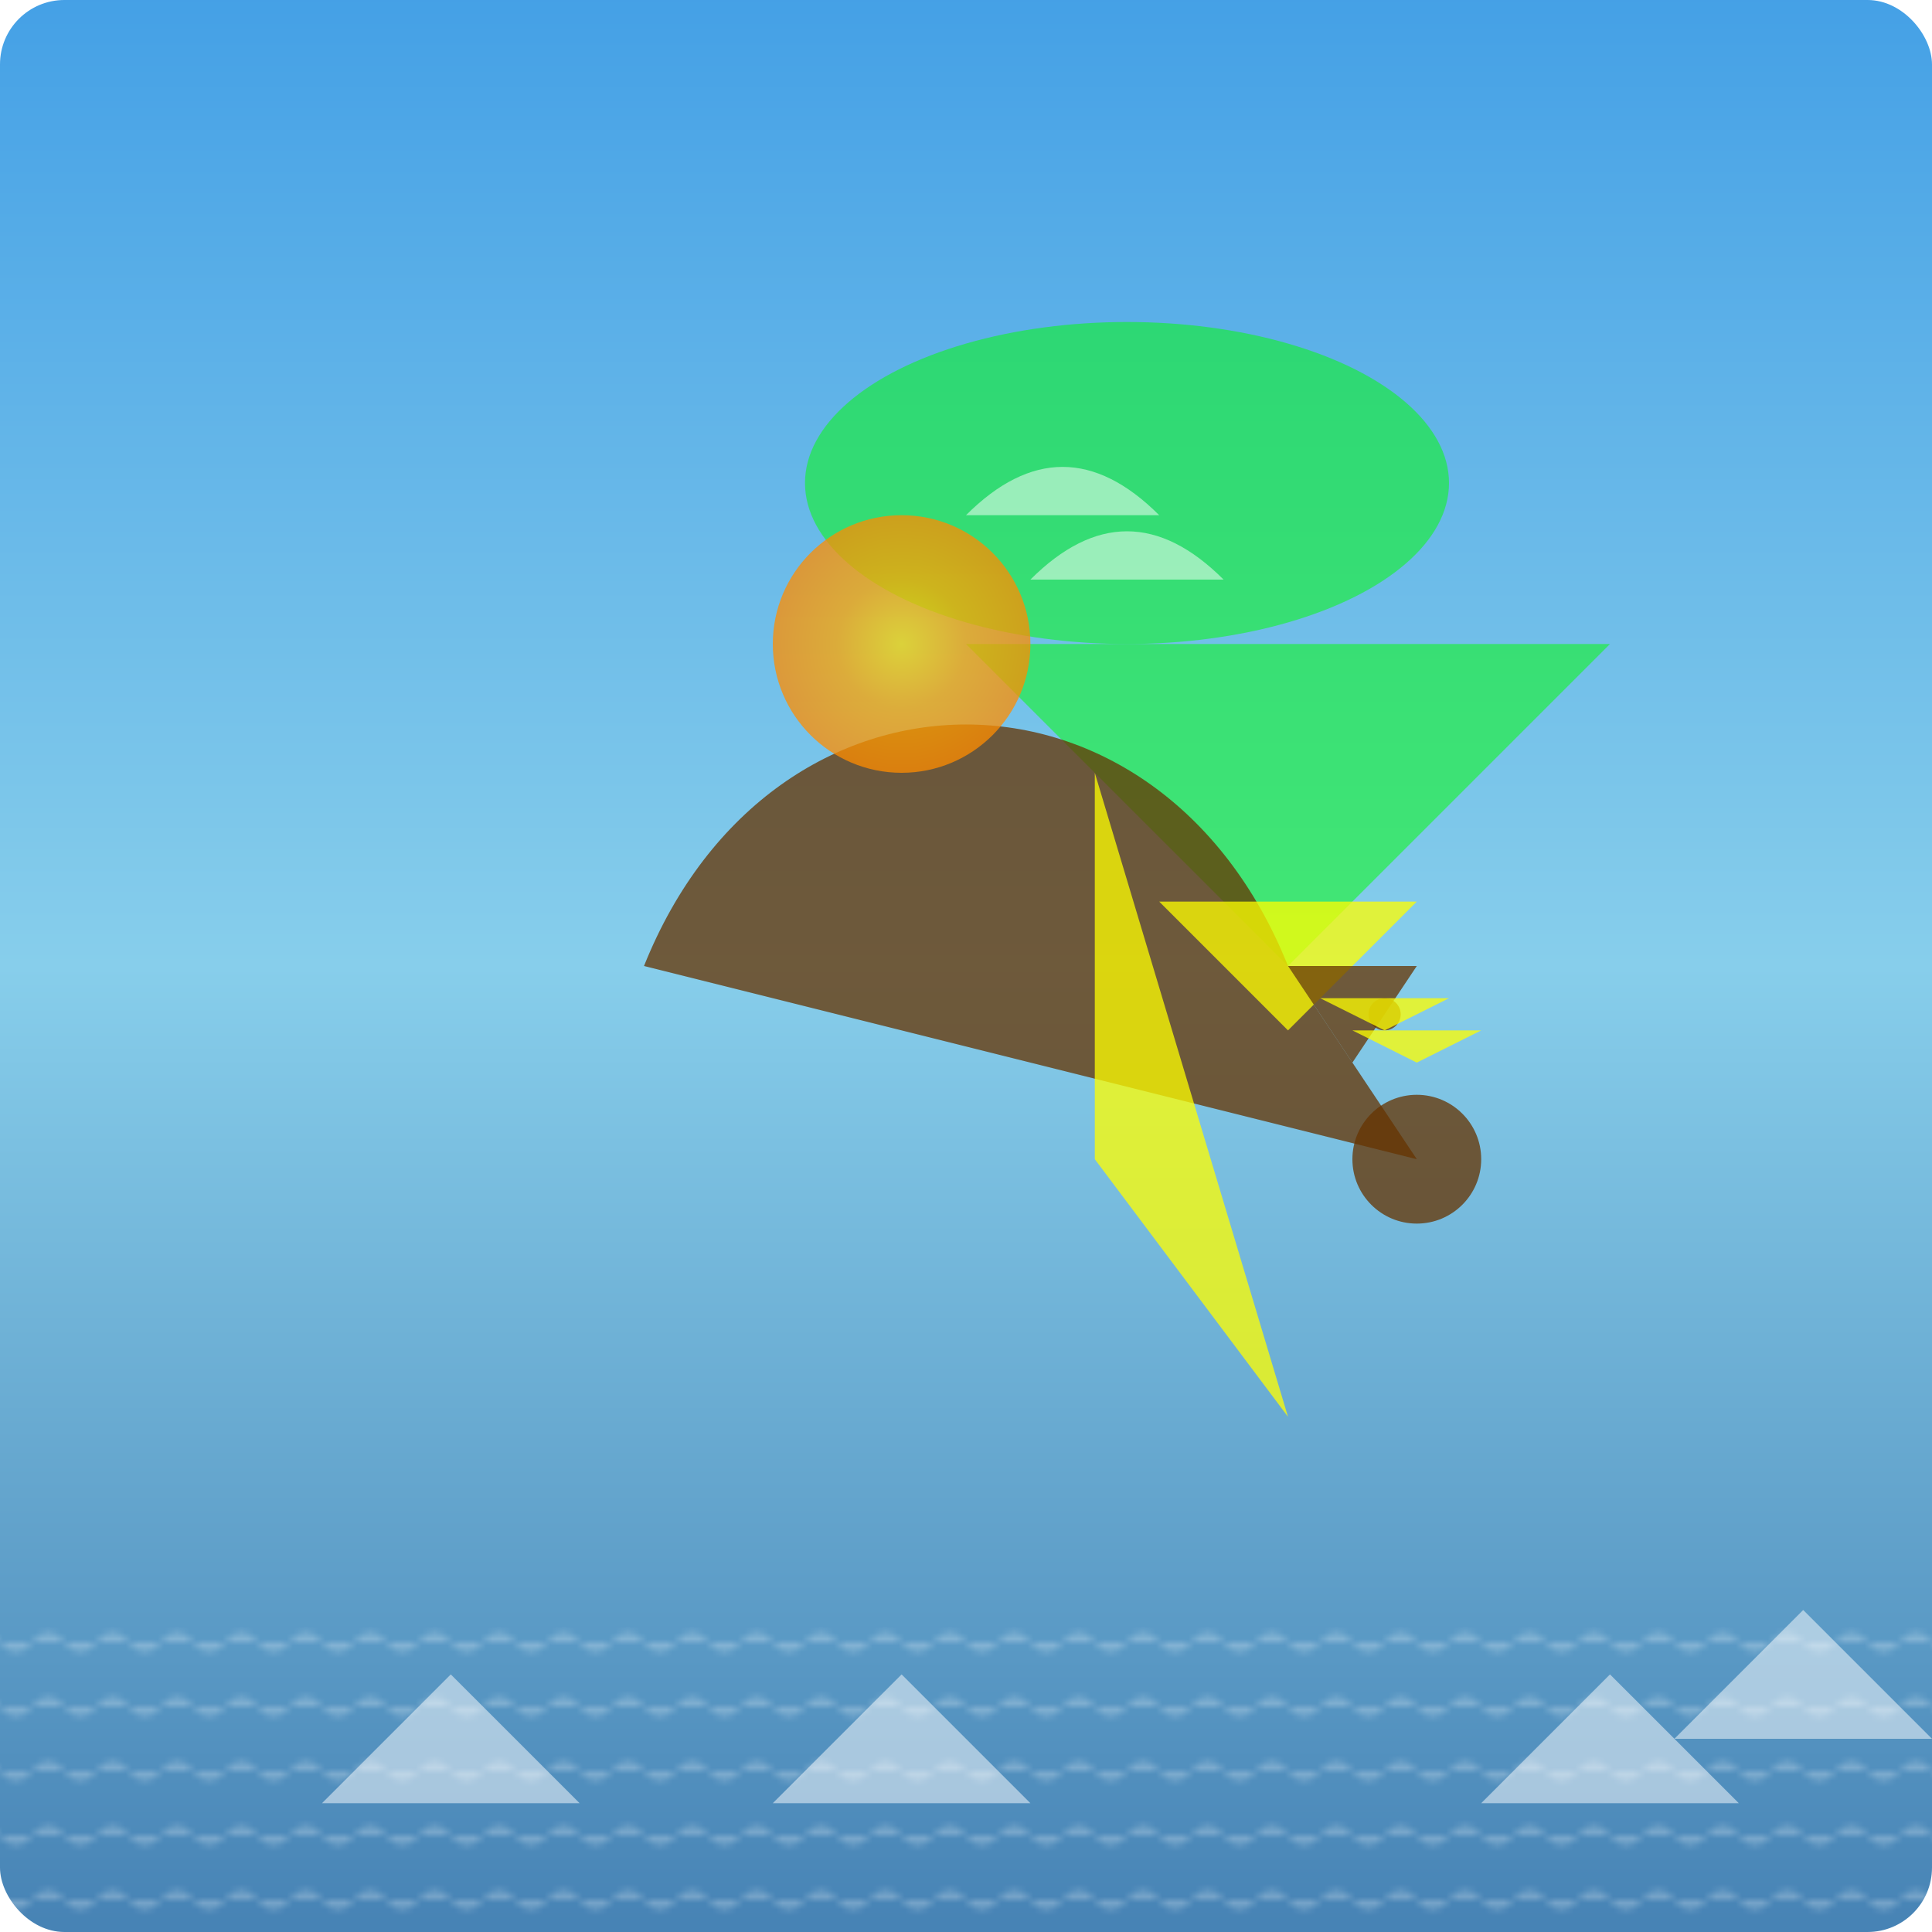
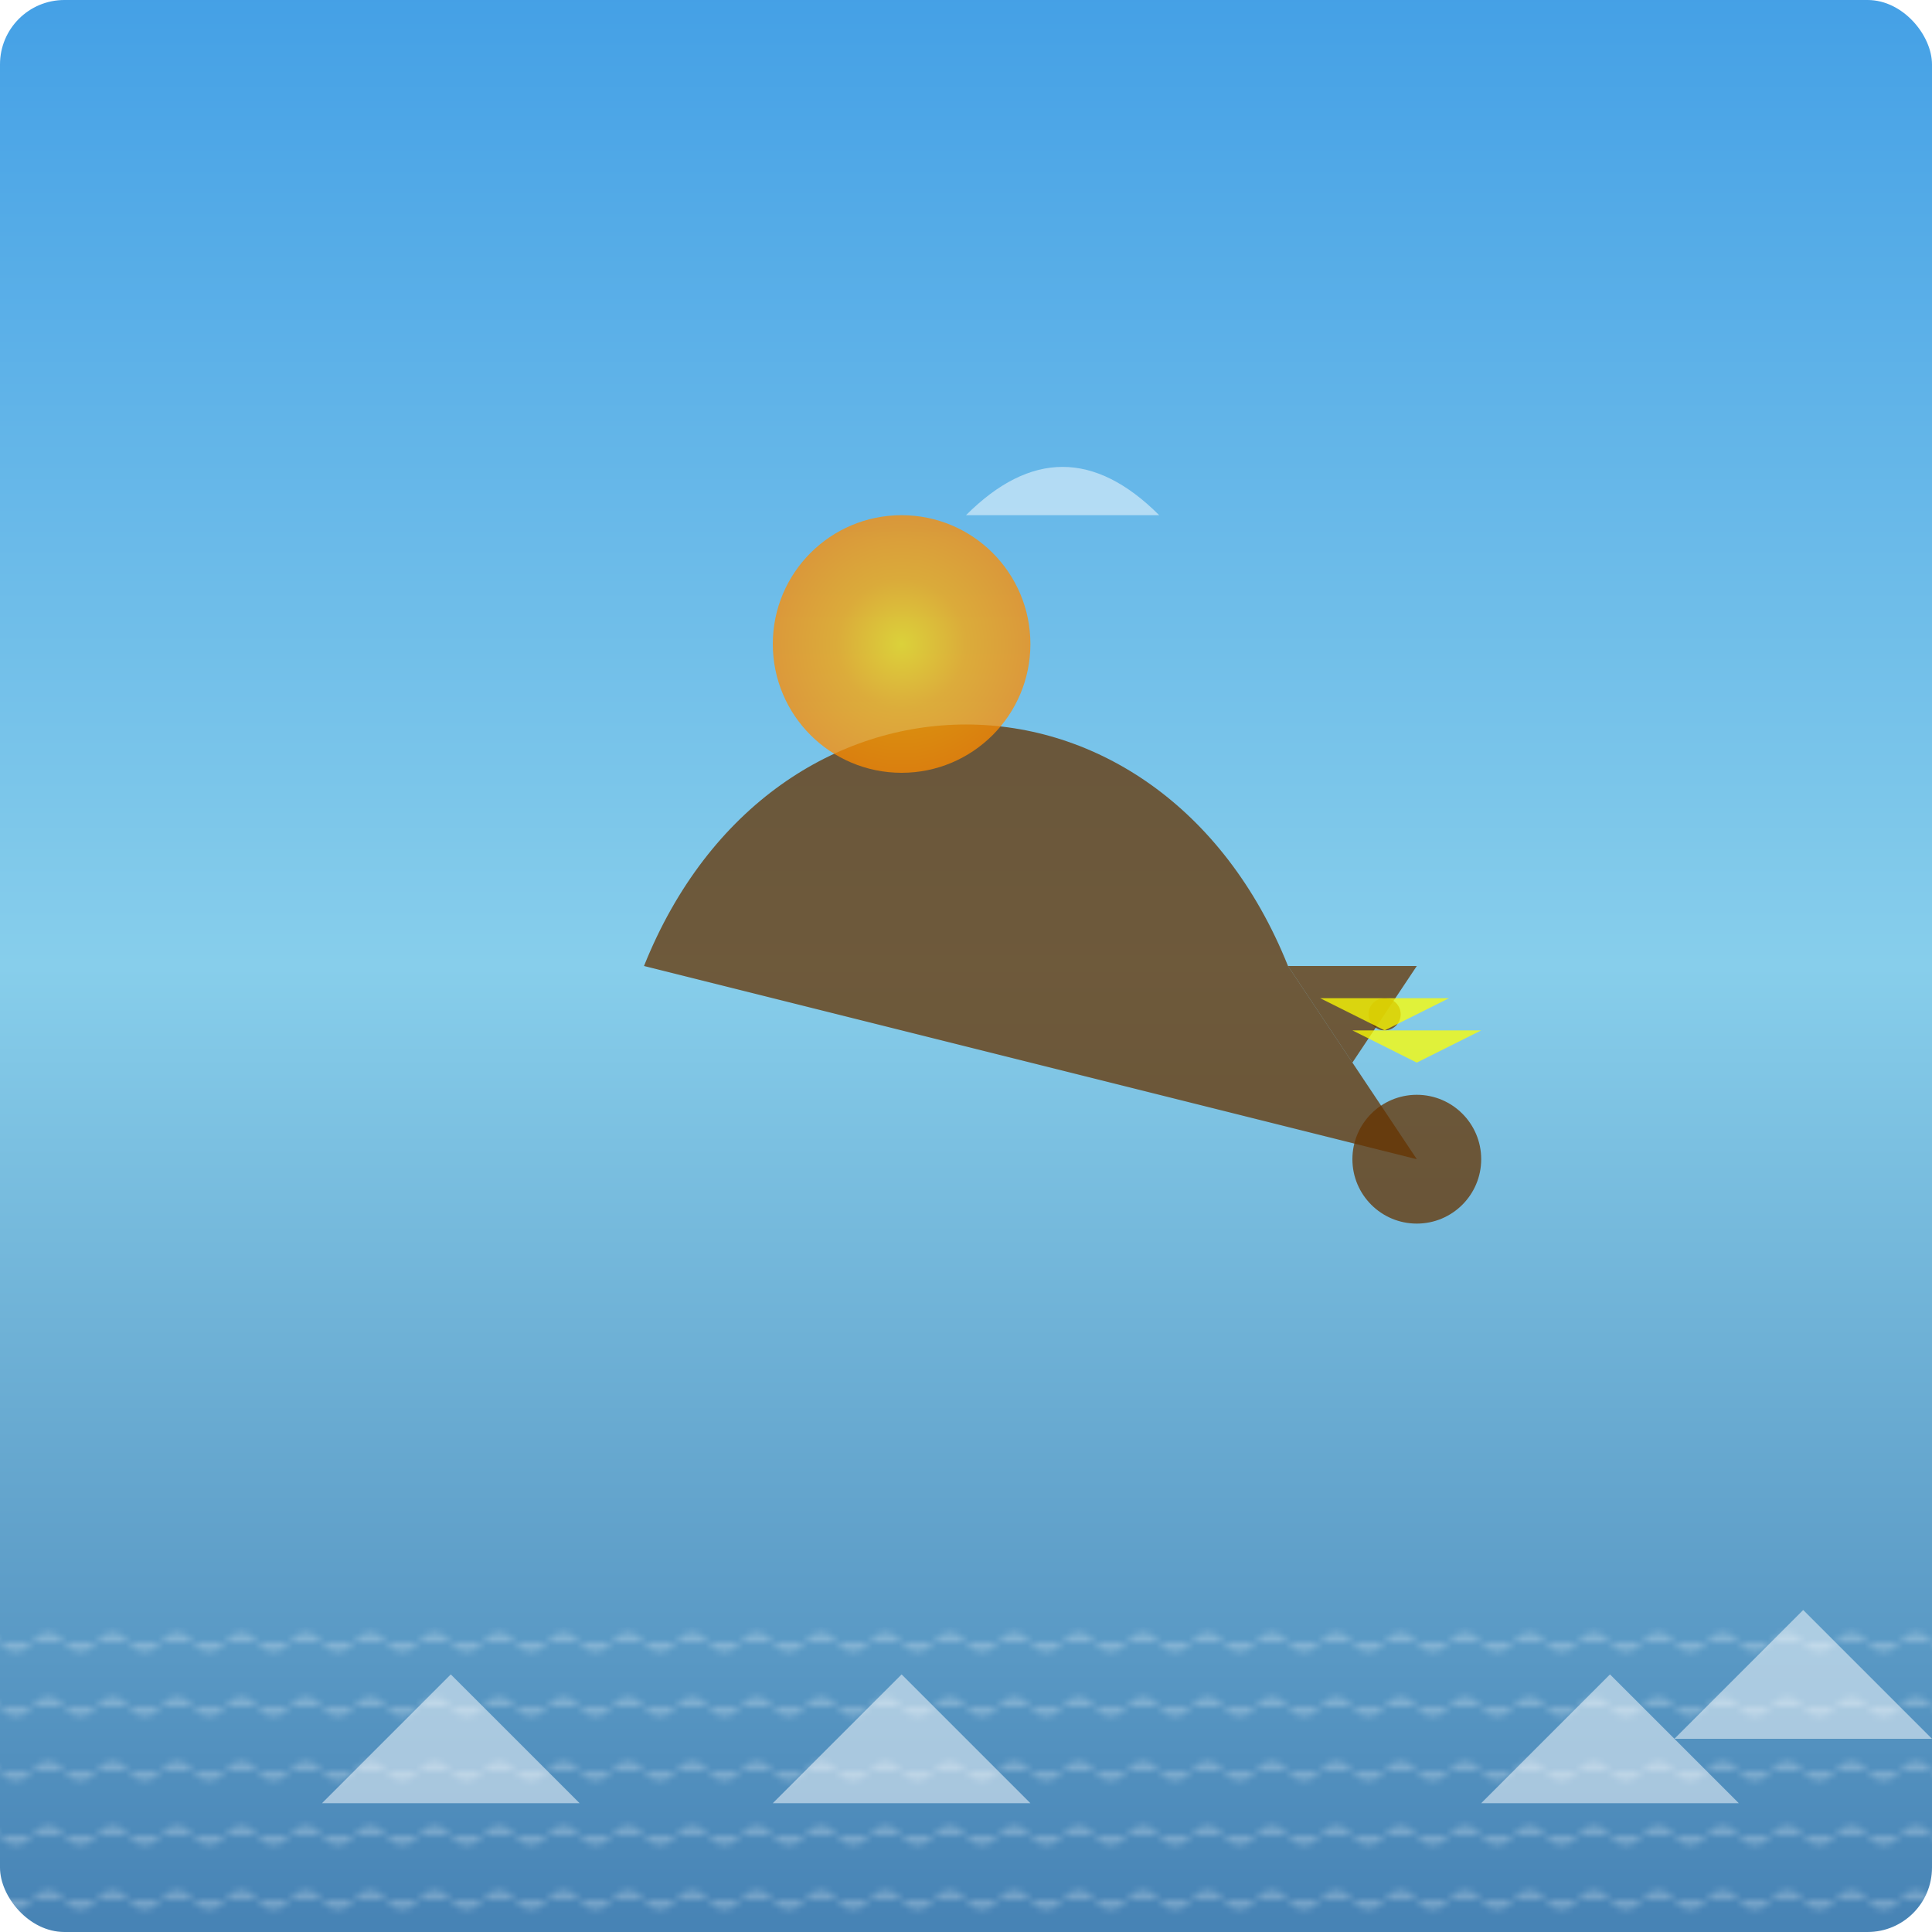
<svg xmlns="http://www.w3.org/2000/svg" viewBox="0 0 300 300">
  <defs>
    <linearGradient id="grad-water" x1="0" y1="0" x2="0" y2="1">
      <stop offset="0%" stop-color="#44a0e6" stop-opacity="1" />
      <stop offset="50%" stop-color="#87ceeb" stop-opacity="1" />
      <stop offset="100%" stop-color="#4682b4" stop-opacity="1" />
    </linearGradient>
    <radialGradient id="grad-sun" cx="0.5" cy="0.5" r="0.5">
      <stop offset="0%" stop-color="#ffd700" stop-opacity="1" />
      <stop offset="50%" stop-color="#ffa500" stop-opacity="1" />
      <stop offset="100%" stop-color="#ff8c00" stop-opacity="1" />
    </radialGradient>
    <pattern id="wave" x="0" y="0" width="10" height="10" patternUnits="userSpaceOnUse">
      <path d="M 0 5 C 1.5 7 3.5 7 5 5 C 6.5 3 8.5 3 10 5 Z" fill="#fff" opacity="0.5" />
    </pattern>
  </defs>
  <rect x="0" y="0" width="300" height="300" fill="url(#grad-water)" rx="10" />
-   <path d="M 150 100 L 200 150 L 250 100 Z" fill="#0f0" opacity="0.5" />
-   <ellipse cx="175" cy="75" rx="50" ry="25" fill="#0f0" opacity="0.5" />
  <path d="M 100 150 C 120 100 180 100 200 150 L 220 180 Z" fill="#663300" opacity="0.75" />
  <circle cx="220" cy="180" r="10" fill="#663300" opacity="0.75" />
-   <path d="M 170 120 L 170 180 L 200 220 Z" fill="#ff0" opacity="0.75" />
-   <path d="M 180 140 L 200 160 L 220 140 Z" fill="#ff0" opacity="0.75" />
  <circle cx="140" cy="100" r="20" fill="url(#grad-sun)" opacity="0.75" />
-   <path d="M 150 80 C 160 70 170 70 180 80 Z" fill="#fff" opacity="0.5" />
-   <path d="M 160 90 C 170 80 180 80 190 90 Z" fill="#fff" opacity="0.5" />
+   <path d="M 150 80 C 160 70 170 70 180 80 " fill="#fff" opacity="0.5" />
  <rect x="0" y="250" width="300" height="50" fill="url(#wave)" opacity="0.5" />
  <path d="M 50 280 L 70 260 L 90 280 Z" fill="#fff" opacity="0.5" />
  <path d="M 120 280 L 140 260 L 160 280 Z" fill="#fff" opacity="0.5" />
  <path d="M 230 280 L 250 260 L 270 280 Z" fill="#fff" opacity="0.5" />
  <path d="M 260 270 L 280 250 L 300 270 Z" fill="#fff" opacity="0.5" />
  <g transform="translate(200 150) scale(0.5)">
    <path d="M 0 0 L 20 30 L 40 0 Z" fill="#663300" opacity="0.75" />
    <circle cx="30" cy="15" r="5" fill="#663300" opacity="0.75" />
    <path d="M 10 10 L 30 20 L 50 10 Z" fill="#ff0" opacity="0.75" />
    <path d="M 20 20 L 40 30 L 60 20 Z" fill="#ff0" opacity="0.75" />
  </g>
</svg>